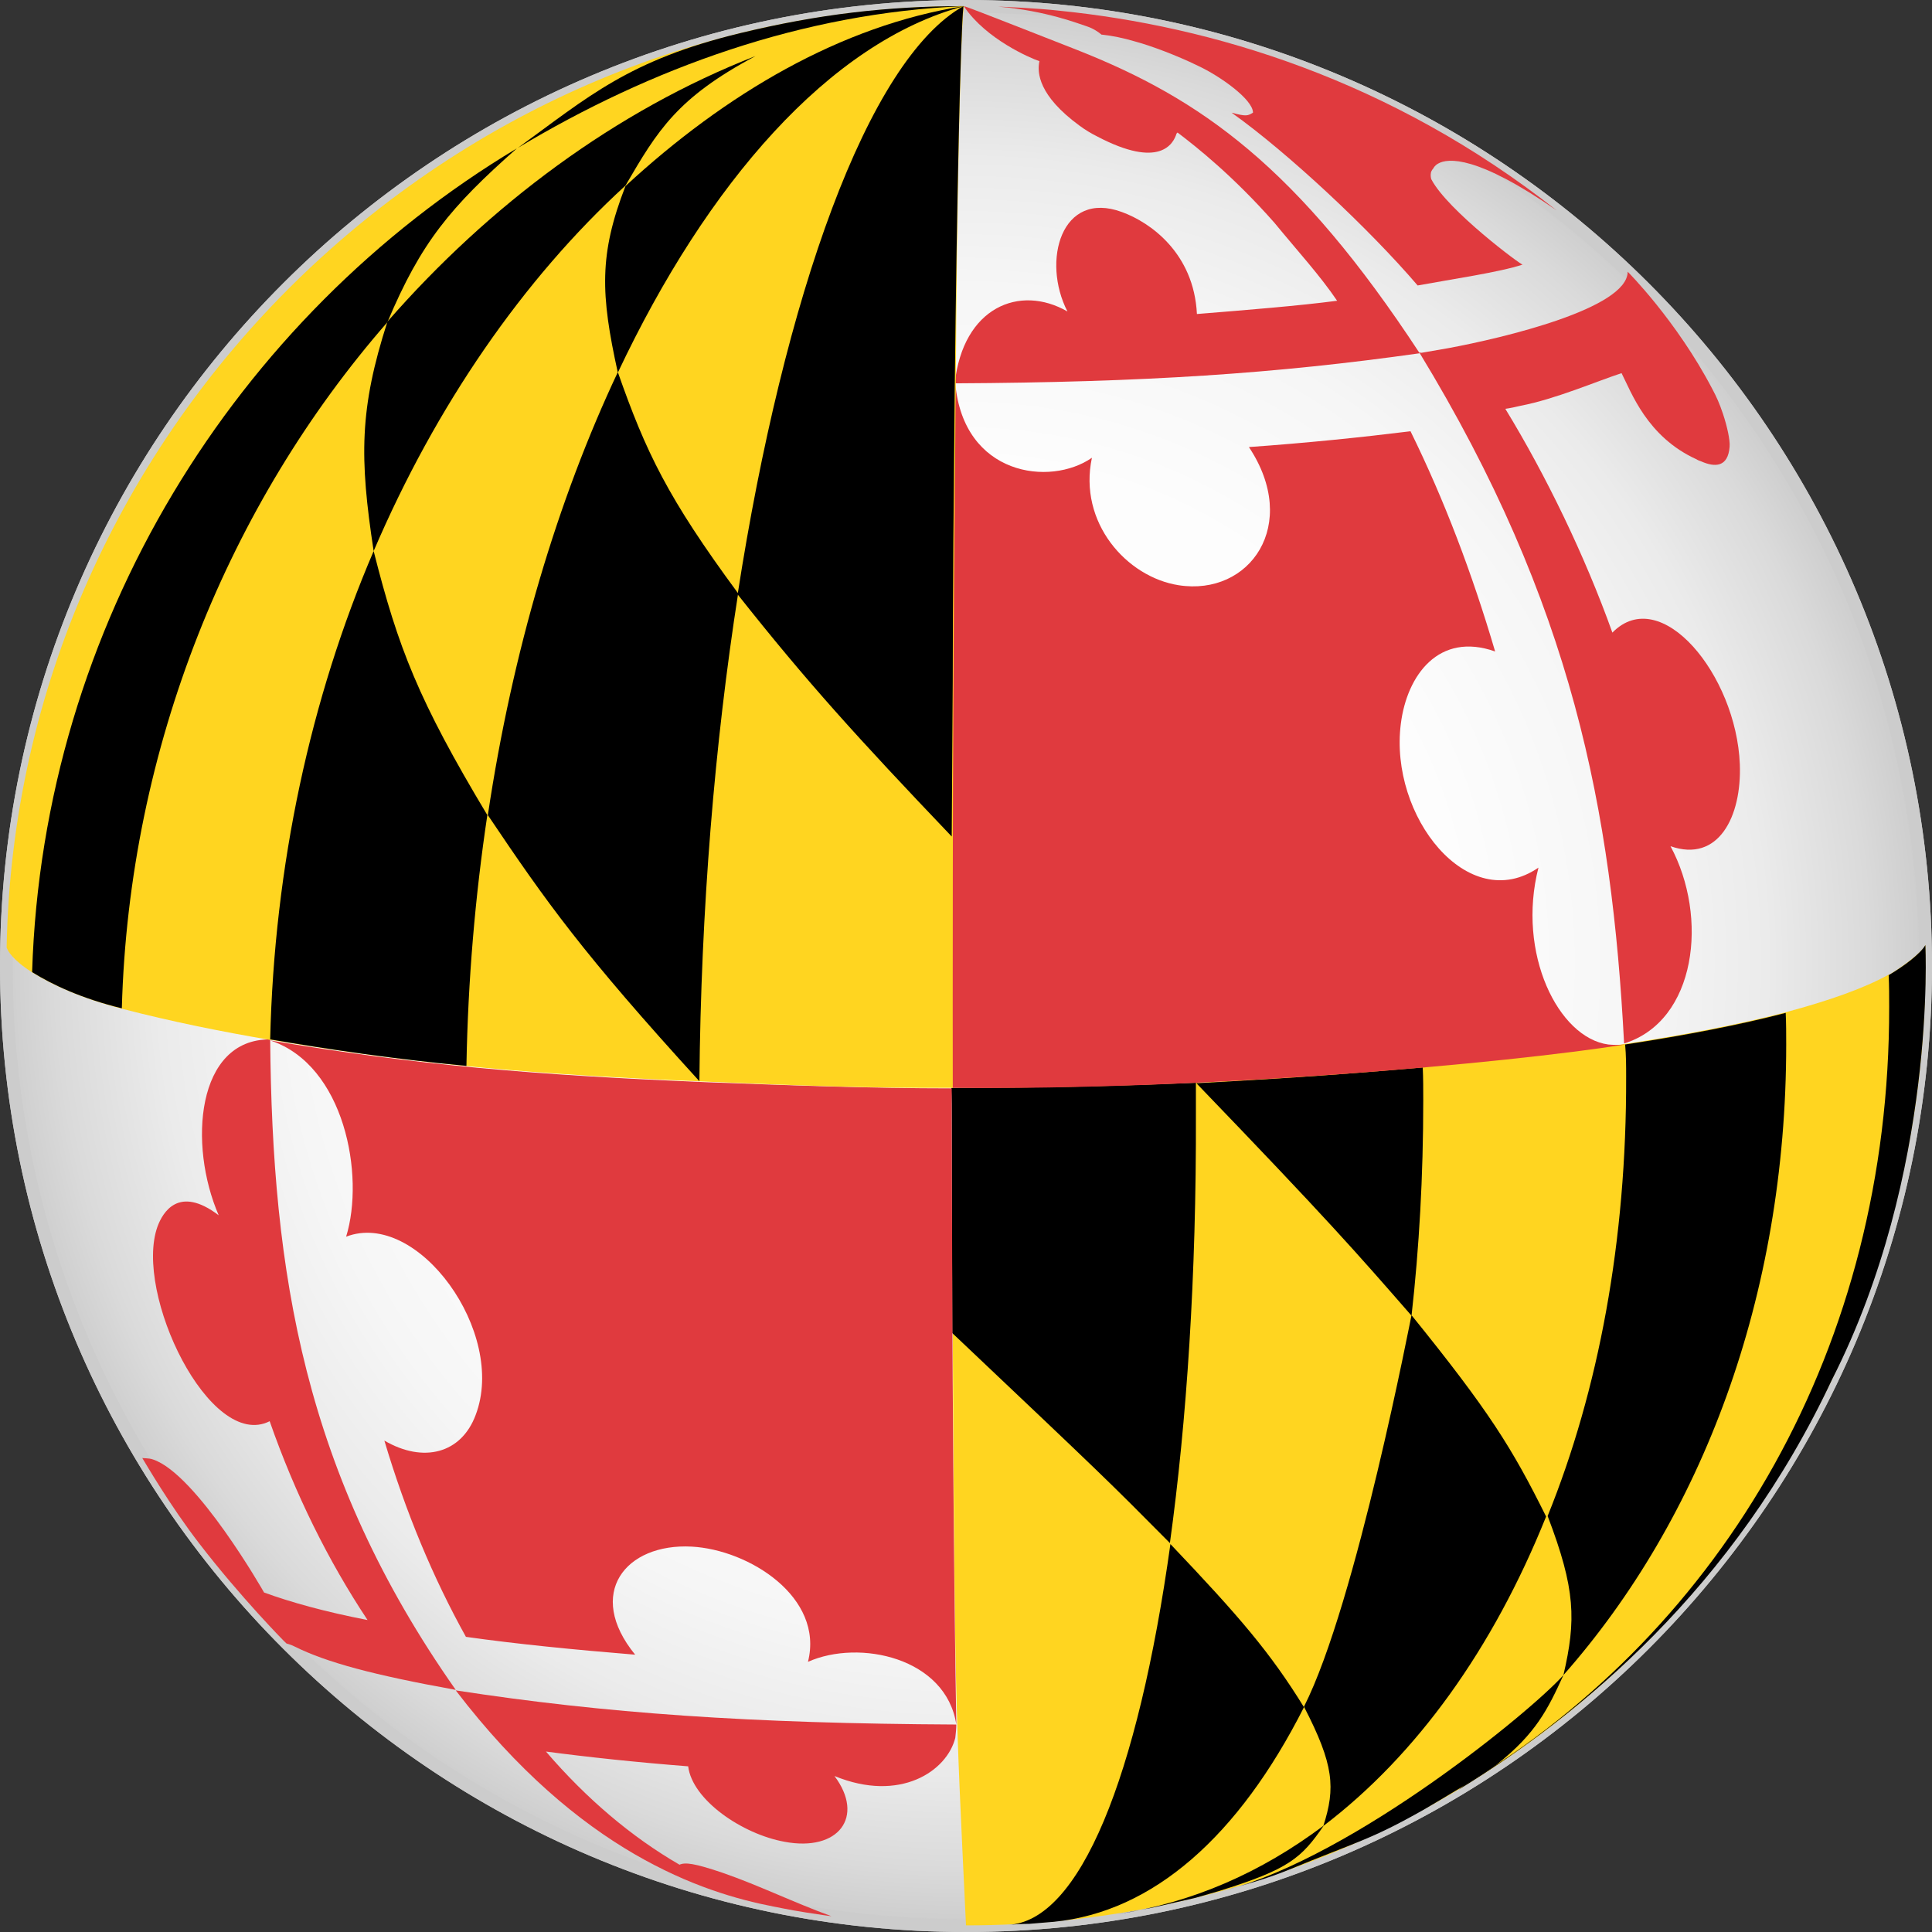
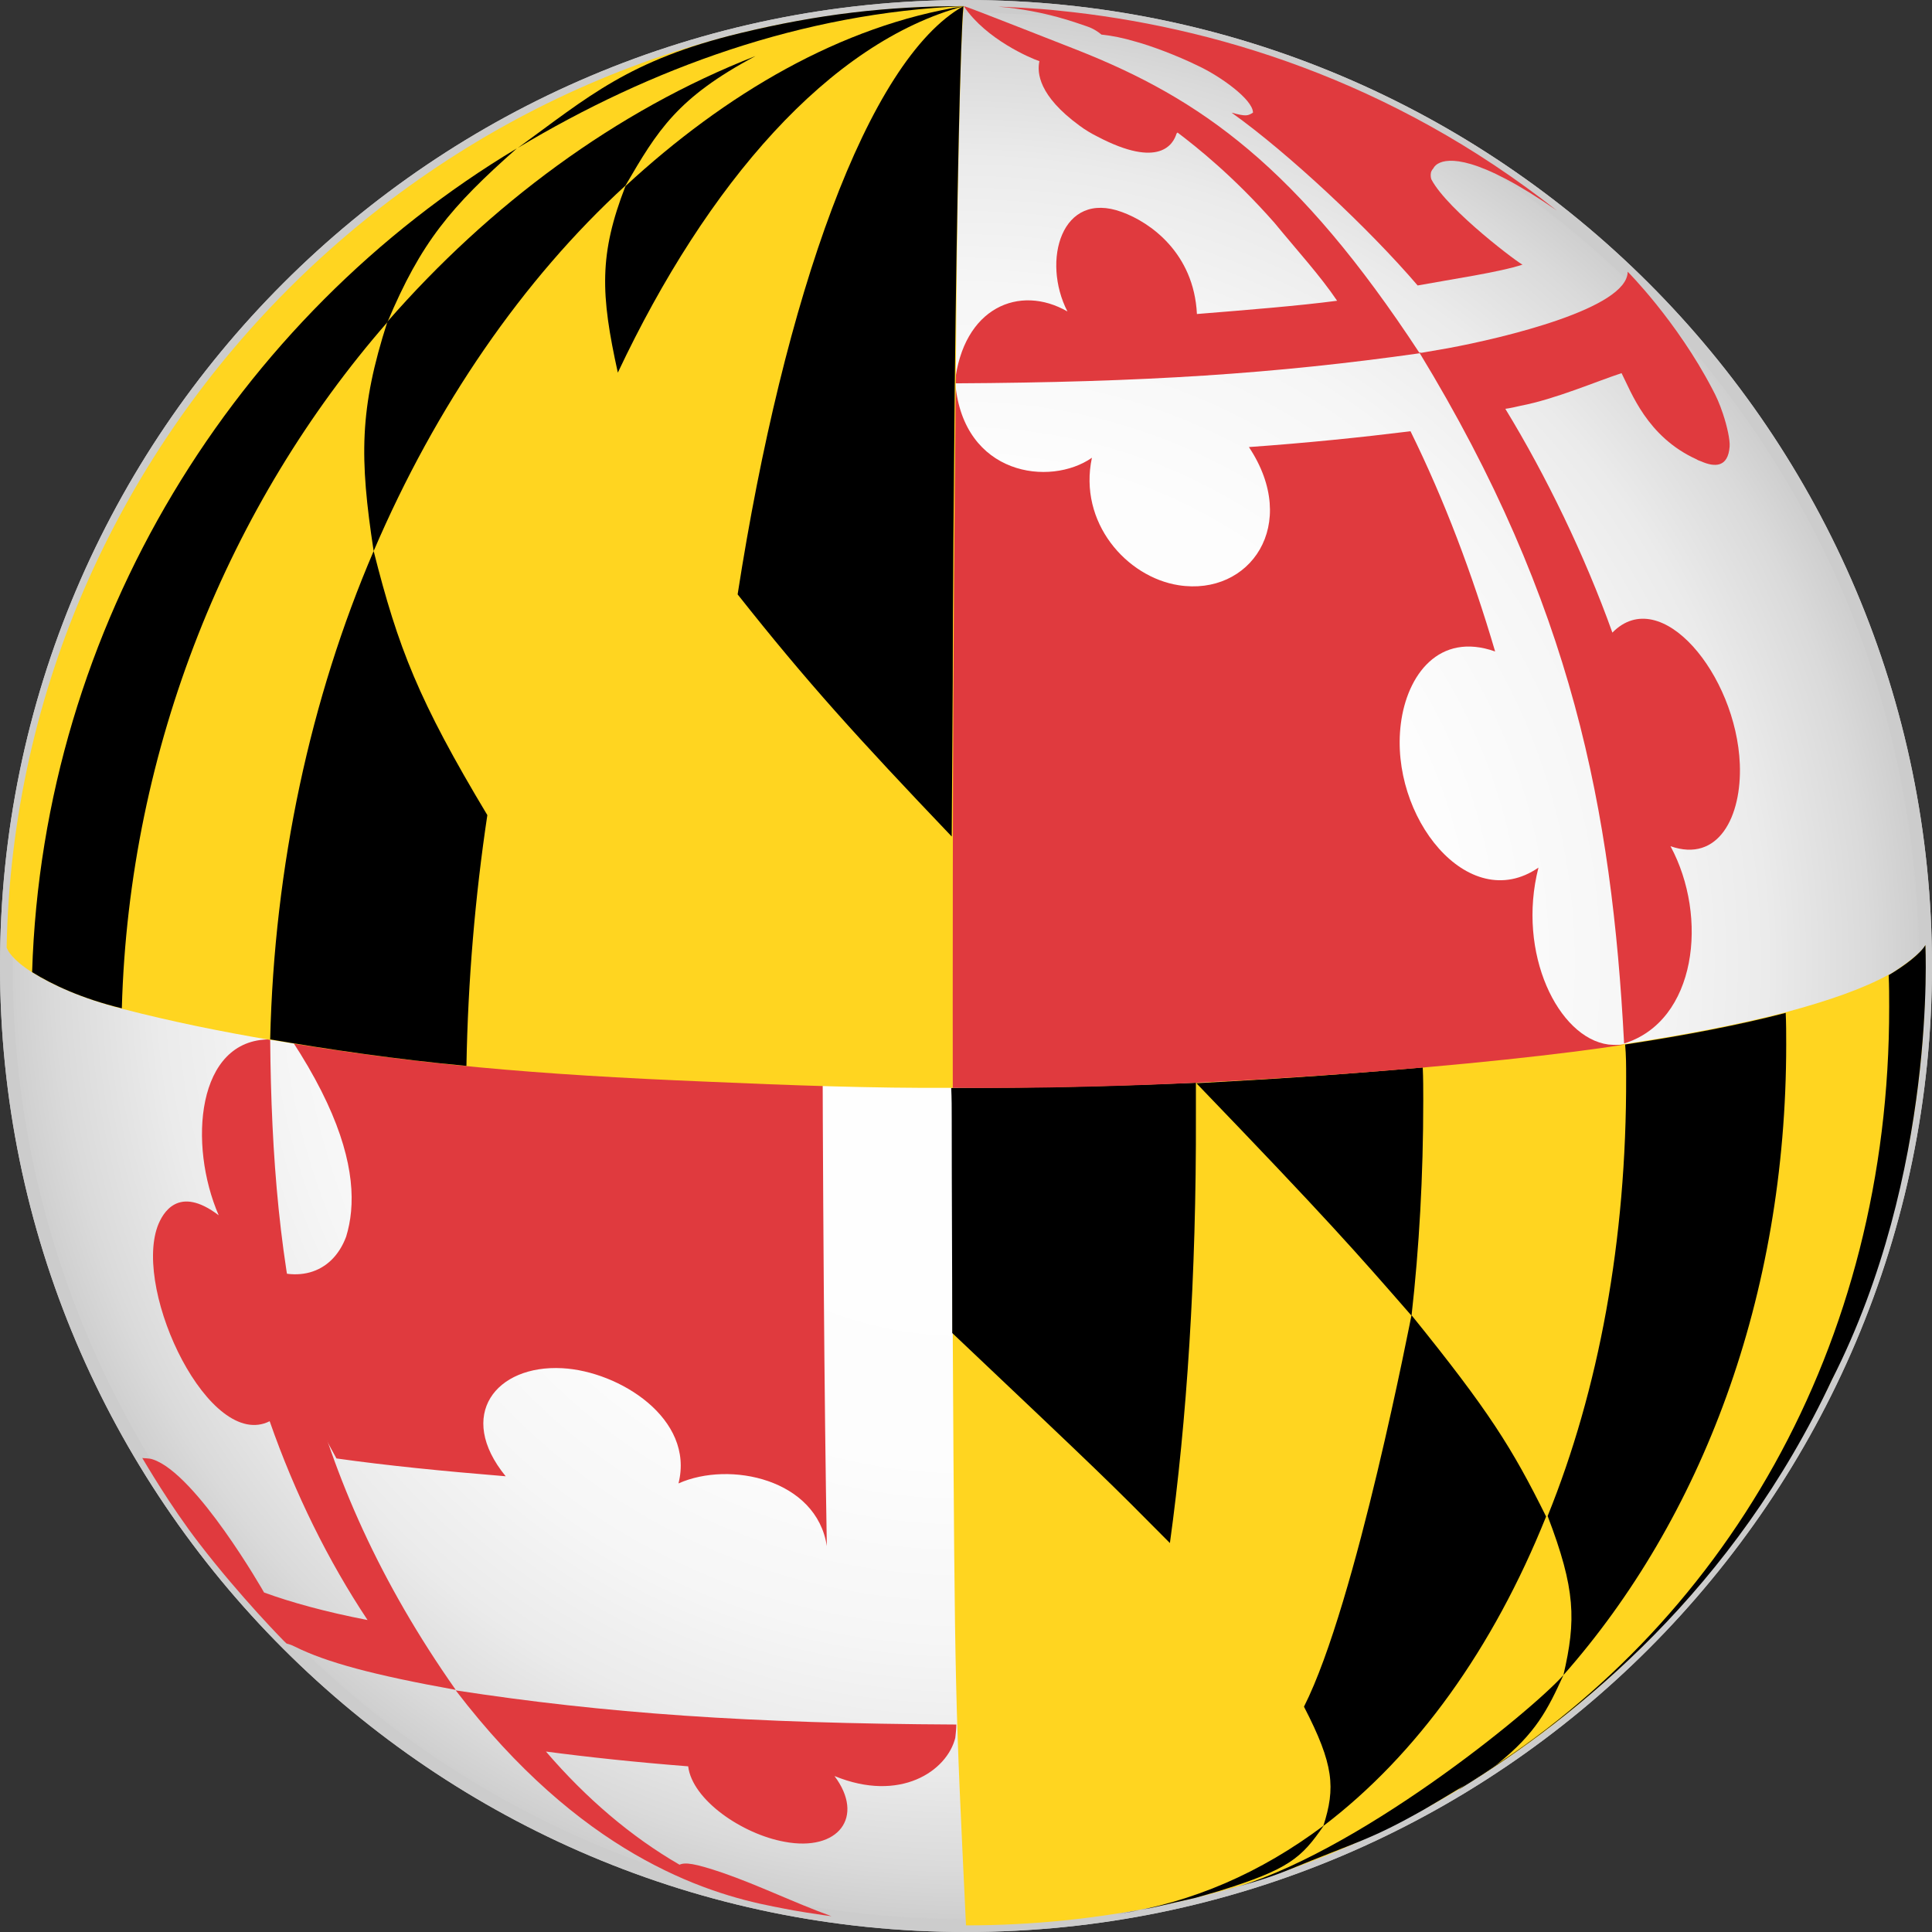
<svg xmlns="http://www.w3.org/2000/svg" version="1.1" id="Layer_1" x="0px" y="0px" viewBox="0 0 37.9 37.9" style="enable-background:new 0 0 37.9 37.9;" xml:space="preserve">
  <rect x="0" y="0" width="37.9" height="37.9" fill="#333333" stroke="none" />
  <style type="text/css">
	.st0{fill:url(#SVGID_1_);}
	.st1{fill:#CCCCCC;}
	.st2{fill:#FFD520;}
	.st3{fill:#E03A3E;}
	.st4{stroke:#000000;stroke-width:0;stroke-linecap:round;stroke-linejoin:round;}
</style>
  <g>
    <g>
      <g>
        <g>
          <radialGradient id="SVGID_1_" cx="693.65" cy="584.165" r="21.265" gradientTransform="matrix(0.891 0 0 0.891 -599.162 -501.6)" gradientUnits="userSpaceOnUse">
            <stop offset="0" style="stop-color:#FFFFFF" />
            <stop offset="0.515" style="stop-color:#FDFDFD" />
            <stop offset="0.7" style="stop-color:#F6F6F6" />
            <stop offset="0.833" style="stop-color:#EBEBEB" />
            <stop offset="0.939" style="stop-color:#DADADA" />
            <stop offset="1" style="stop-color:#CCCCCC" />
          </radialGradient>
          <path class="st0" d="M18.95,37.9C8.5,37.9,0,29.4,0,18.95C0,8.5,8.5,0,18.95,0C29.4,0,37.9,8.5,37.9,18.95      C37.9,29.4,29.4,37.9,18.95,37.9z" />
        </g>
        <g>
          <path class="st1" d="M18.95,37.9C8.5,37.9,0,29.4,0,18.95C0,8.5,8.5,0,18.95,0C29.4,0,37.9,8.5,37.9,18.95      C37.9,29.4,29.4,37.9,18.95,37.9z M18.95,0.25c-10.31,0-18.7,8.39-18.7,18.7c0,10.31,8.39,18.7,18.7,18.7      c10.31,0,18.7-8.39,18.7-18.7C37.65,8.64,29.26,0.25,18.95,0.25z" />
        </g>
        <path class="st2" d="M37.77,18.53c0,0.08-0.33,0.36-0.69,0.58c-0.01,0-0.02,0.01-0.03,0.01c-0.49,0.27-1.17,0.51-2.03,0.74     c-0.88,0.23-1.96,0.44-3.15,0.62c-1.19,0.18-2.52,0.32-3.95,0.45c0,0,0,0,0,0c-1.83,0.16-2.99,0.23-4.44,0.31     c-1.55,0.06-3.16,0.1-4.8,0.1c0,0.21,0,0.42,0,0.62c0,1.47,0.01,2.87,0.01,4.19c0.04,7.23,0.05,7.22,0.26,11.62     c10.4,0,18.82-8.43,18.82-18.82C37.77,18.95,37.77,18.68,37.77,18.53z" />
        <g>
          <path d="M18.67,21.96c0,1.47,0.01,2.87,0.01,4.19c3.02,2.86,3.02,2.86,4.27,4.12c0.33-2.39,0.52-5.24,0.51-8.41      c0-0.21,0-0.42,0-0.62c-1.91,0.08-3.16,0.1-4.8,0.1C18.67,21.55,18.67,21.75,18.67,21.96z" />
-           <path d="M25.58,33.49c-0.66-1.07-1.26-1.77-2.62-3.2c-0.64,4.58-1.78,7.41-3.19,7.47c0.12-0.01,0.3-0.02,0.42-0.02      c0.15-0.01,0.33-0.03,0.48-0.04C22.62,37.51,24.3,36.02,25.58,33.49z" />
          <path d="M27.69,25.8c0-0.03-1.08,5.65-2.11,7.68c0.59,1.14,0.62,1.59,0.38,2.34c1.83-1.39,3.33-3.48,4.37-6.07      C29.66,28.4,29.21,27.68,27.69,25.8z" />
          <path d="M22.3,37.48c0.41-0.07,0.39-0.08,1.15-0.25l0.45-0.13c1.39-0.43,1.63-0.65,2.07-1.29c-1.24,0.93-2.57,1.51-4.05,1.74      L22.3,37.48z" />
          <path d="M30.67,32.86c2.71-3.07,4.37-7.42,4.37-12.37c0-0.21,0-0.42-0.01-0.62c-0.88,0.23-1.96,0.44-3.15,0.62      c0.02,0.21,0.02,0.42,0.02,0.63c0.01,3.22-0.54,6.15-1.54,8.62C30.91,31.18,30.92,31.78,30.67,32.86z" />
          <path d="M27.91,20.94c-1.83,0.16-2.99,0.23-4.44,0.31c2.58,2.68,3.13,3.31,4.22,4.56c0.15-1.33,0.23-2.74,0.23-4.22      C27.92,21.37,27.92,21.15,27.91,20.94z" />
        </g>
        <path d="M14.82,1.1c1.05-0.42,2.06-0.86,4.09-0.98l0,0C17.54,0.24,16.1,0.63,14.82,1.1" />
        <g>
          <path class="st3" d="M31.55,20.49c-0.98-0.13-1.8-1.79-1.37-3.47c-1.38,0.95-2.93-1.01-2.7-2.82c0.12-0.96,0.75-1.81,1.85-1.42      c-0.45-1.53-1-2.98-1.66-4.32c-0.97,0.12-2.04,0.23-3.17,0.31c1.01,1.52,0.02,2.93-1.38,2.71c-1.02-0.16-1.97-1.23-1.7-2.5      c-0.82,0.57-2.52,0.35-2.68-1.46c-0.04,3.83-0.07,8.72-0.06,13.82c5,0.05,10.86-0.48,13.2-0.85c0,0,0,0.01,0,0      C31.77,20.5,31.65,20.5,31.55,20.49z" />
        </g>
        <g>
-           <path class="st3" d="M6.79,24.26c1.4-0.54,3.16,1.88,2.54,3.5c-0.28,0.75-1.02,0.95-1.79,0.5c0.42,1.41,0.96,2.7,1.6,3.85      c0.99,0.14,2.1,0.25,3.32,0.35c-0.98-1.2-0.19-2.19,1.11-2.12c1.12,0.06,2.6,0.99,2.28,2.26c1.01-0.45,2.71-0.08,2.91,1.23      c-0.05-2.82-0.08-6.97-0.09-11.86c0-0.21,0-0.41,0-0.62c-1.59,0-3.2-0.06-4.8-0.12c-3.4-0.14-5.72-0.34-8.57-0.82      c0,0.01,0-0.01,0,0C6.76,20.89,7.16,23.06,6.79,24.26z" />
+           <path class="st3" d="M6.79,24.26c-0.28,0.75-1.02,0.95-1.79,0.5c0.42,1.41,0.96,2.7,1.6,3.85      c0.99,0.14,2.1,0.25,3.32,0.35c-0.98-1.2-0.19-2.19,1.11-2.12c1.12,0.06,2.6,0.99,2.28,2.26c1.01-0.45,2.71-0.08,2.91,1.23      c-0.05-2.82-0.08-6.97-0.09-11.86c0-0.21,0-0.41,0-0.62c-1.59,0-3.2-0.06-4.8-0.12c-3.4-0.14-5.72-0.34-8.57-0.82      c0,0.01,0-0.01,0,0C6.76,20.89,7.16,23.06,6.79,24.26z" />
        </g>
        <path class="st3" d="M27.87,6.92L27.87,6.92L27.87,6.92c0.01,0,0.01,0,0.01,0l0,0c0,0,0,0,0.01,0c0.18-0.03,0.35-0.06,0.52-0.09     c1.08-0.2,3.52-0.78,3.52-1.5c0,0,0.96,0.96,1.66,2.3c0.08,0.15,0.14,0.28,0.21,0.49c0.08,0.24,0.14,0.51,0.13,0.64     c-0.03,0.41-0.29,0.41-0.56,0.29c-0.03-0.01-0.06-0.02-0.09-0.04c-0.97-0.44-1.28-1.32-1.47-1.69c-0.49,0.16-1.3,0.51-1.98,0.64     c-0.08,0.02-0.22,0.05-0.3,0.06c0.8,1.31,1.56,2.88,2.1,4.39c0.95-0.97,2.43,0.83,2.5,2.58c0.04,1.03-0.42,1.94-1.36,1.61     c0.75,1.39,0.51,3.43-0.91,3.87c-0.24-4.57-1.01-8.62-4.02-13.56h0l0,0" />
        <path class="st3" d="M27.85,6.93L27.85,6.93L27.85,6.93L27.85,6.93L27.85,6.93c-2.4-3.66-4.29-4.99-6.72-5.95     C20.64,0.79,19,0.14,18.91,0.12l0.01,0.02l0,0c0.43,0.63,1.29,1,1.47,1.06c-0.05,0.23-0.01,0.68,0.78,1.26     c0.12,0.09,0.24,0.16,0.36,0.22c1.22,0.64,1.49,0.14,1.55-0.06c0.01-0.01,0.01-0.01,0.02-0.02c0.37,0.28,1.1,0.86,1.9,1.77     c0.46,0.56,0.9,1.04,1.23,1.53c-0.76,0.1-1.76,0.18-2.75,0.26c-0.06-1.2-0.92-1.8-1.47-2c-1.19-0.44-1.58,0.96-1.07,1.95     C20,5.57,18.89,6.03,18.73,7.52C22.46,7.5,25.02,7.33,27.85,6.93L27.85,6.93L27.85,6.93" />
        <path class="st3" d="M28.08,3.52c-0.01-0.02-0.02-0.08-0.01-0.13c0.01-0.05,0.05-0.09,0.05-0.09s0.02-0.05,0.09-0.09     c0.19-0.11,0.76-0.17,2.33,0.92c-3.26-2.57-6.78-3.62-9.76-3.92c-0.42-0.05-1.2-0.08-1.2-0.08c0.95,0.08,1.59,0.34,1.75,0.39     c0.12,0.04,0.22,0.11,0.28,0.16c0.01,0,0.01,0,0.01,0c0.19,0.02,0.4,0.06,0.67,0.14c0.29,0.08,0.78,0.26,1.21,0.47     c0.43,0.2,1.08,0.66,1.08,0.92c-0.1,0.06-0.13,0.08-0.42,0c1.11,0.79,2.71,2.29,3.65,3.39c0.65-0.12,1.61-0.26,2.06-0.41     C29.85,5.21,28.4,4.13,28.08,3.52z" />
        <path class="st3" d="M8.94,33.15c-1.61-0.29-2.54-0.54-3.16-0.85c-0.1-0.05-0.14-0.05-0.16-0.06c-0.01,0-0.92-0.93-1.71-1.96     c-0.58-0.75-1.07-1.6-1.12-1.68c0.01,0.01,0.13,0,0.21,0.03c0.85,0.28,2.17,2.59,2.18,2.61c0.52,0.19,1.2,0.38,2.03,0.54     c-0.77-1.16-1.42-2.47-1.92-3.9c-1.17,0.59-2.67-2.51-2.2-3.82c0.1-0.27,0.41-0.82,1.2-0.22c-0.6-1.38-0.44-3.46,1.01-3.45     C5.34,24.97,5.96,28.91,8.94,33.15" />
        <path class="st3" d="M18.74,34.09c-0.16,0.65-1.08,1.28-2.37,0.75c0.6,0.8,0.08,1.49-0.98,1.29c-0.83-0.15-1.81-0.82-1.89-1.48     c-1.02-0.08-1.96-0.18-2.79-0.29c0.79,0.92,1.67,1.67,2.62,2.22c0.11-0.05,0.29-0.03,0.85,0.16c0.72,0.25,1.41,0.59,2.13,0.85     c0,0-0.15-0.02-0.15-0.02c-0.55-0.08-0.68-0.11-0.99-0.17c-1.39-0.27-3.8-1.06-6.23-4.24h0h0l0,0c2.92,0.45,5.77,0.65,9.82,0.67     C18.76,33.9,18.75,34.01,18.74,34.09" />
        <path class="st2" d="M18.91,0.12C8.82,0.12,0.32,8.36,0.13,18.59l0.01,0.02c0.01,0.03,0.1,0.22,0.5,0.47v0v0     c0.4,0.25,0.98,0.51,1.76,0.71c0.96,0.25,1.96,0.45,2.9,0.61l0.02,0c2.85,0.48,5.16,0.68,8.57,0.82c1.6,0.07,3.21,0.13,4.8,0.12     c0-0.96-0.01-6.43,0.04-11.71c0.01-0.68,0.01-1.39,0.02-2.11C18.77,4.08,18.84,0.58,18.91,0.12L18.91,0.12z" />
        <path d="M27.93,35.5c-1.06,0.6-1.27,0.61-2.7,1.2c-0.4,0.16-0.77,0.26-1.18,0.38c2.54-0.68,6.01-3.53,6.62-4.22     c-0.31,0.68-0.54,1.14-1.29,1.74C29.17,34.77,28.27,35.3,27.93,35.5z" />
        <path d="M2.39,19.78c-0.78-0.19-1.36-0.46-1.76-0.71c0.21-6.81,3.99-12.85,9.51-16.16C8.84,4.06,8.26,4.75,7.6,6.32     C4.5,9.87,2.53,14.65,2.39,19.78" />
        <path d="M10.16,2.9c1.38-1,2.17-1.72,4.36-2.25c1.53-0.37,2.88-0.53,4.4-0.53l0,0C15.74,0.25,12.76,1.34,10.16,2.9" />
        <path d="M9.15,20.91c-1.38-0.13-2.68-0.32-3.85-0.52c0.08-3.41,0.79-6.69,2.03-9.58c0.48,1.9,0.88,2.93,2.23,5.18     C9.32,17.59,9.18,19.24,9.15,20.91" />
        <path d="M18.73,7.52c-0.02,2.07-0.04,4.2-0.04,5.85c-0.01,1.63-0.02,2.81-0.02,3.04c-1.85-1.94-2.84-3.03-4.2-4.75     c0.91-5.85,2.55-10.48,4.43-11.54l0,0l0,0C18.84,0.67,18.77,4,18.73,7.52z" />
        <g>
-           <path d="M12.12,7.3c-1.18,2.5-2.07,5.48-2.55,8.69c1.15,1.71,1.86,2.71,4.15,5.22c0.03-3.37,0.3-6.63,0.76-9.57      C13.1,9.77,12.67,8.87,12.12,7.3z" />
-         </g>
+           </g>
        <path class="st4" d="M37.05,19.13c0.01,0.21,0.01,0.42,0.01,0.62c0.01,6.66-3.24,12.19-8.32,15.26l-0.13,0.1     c2.39-1.47,5.41-3.95,7.33-8.05c2.06-4.05,1.83-8.52,1.83-8.52C37.67,18.71,37.37,18.94,37.05,19.13z" />
        <g>
          <path d="M14.82,1.1C12.08,2.17,9.6,4.02,7.6,6.31c-0.55,1.71-0.55,2.67-0.27,4.5c1.22-2.85,2.93-5.33,4.94-7.17      C12.9,2.56,13.28,1.92,14.82,1.1z" />
        </g>
        <path d="M12.12,7.31c-0.34-1.54-0.37-2.32,0.15-3.66c1.96-1.81,4.23-3.15,6.64-3.53C16.27,0.83,13.87,3.6,12.12,7.31" />
      </g>
    </g>
  </g>
</svg>